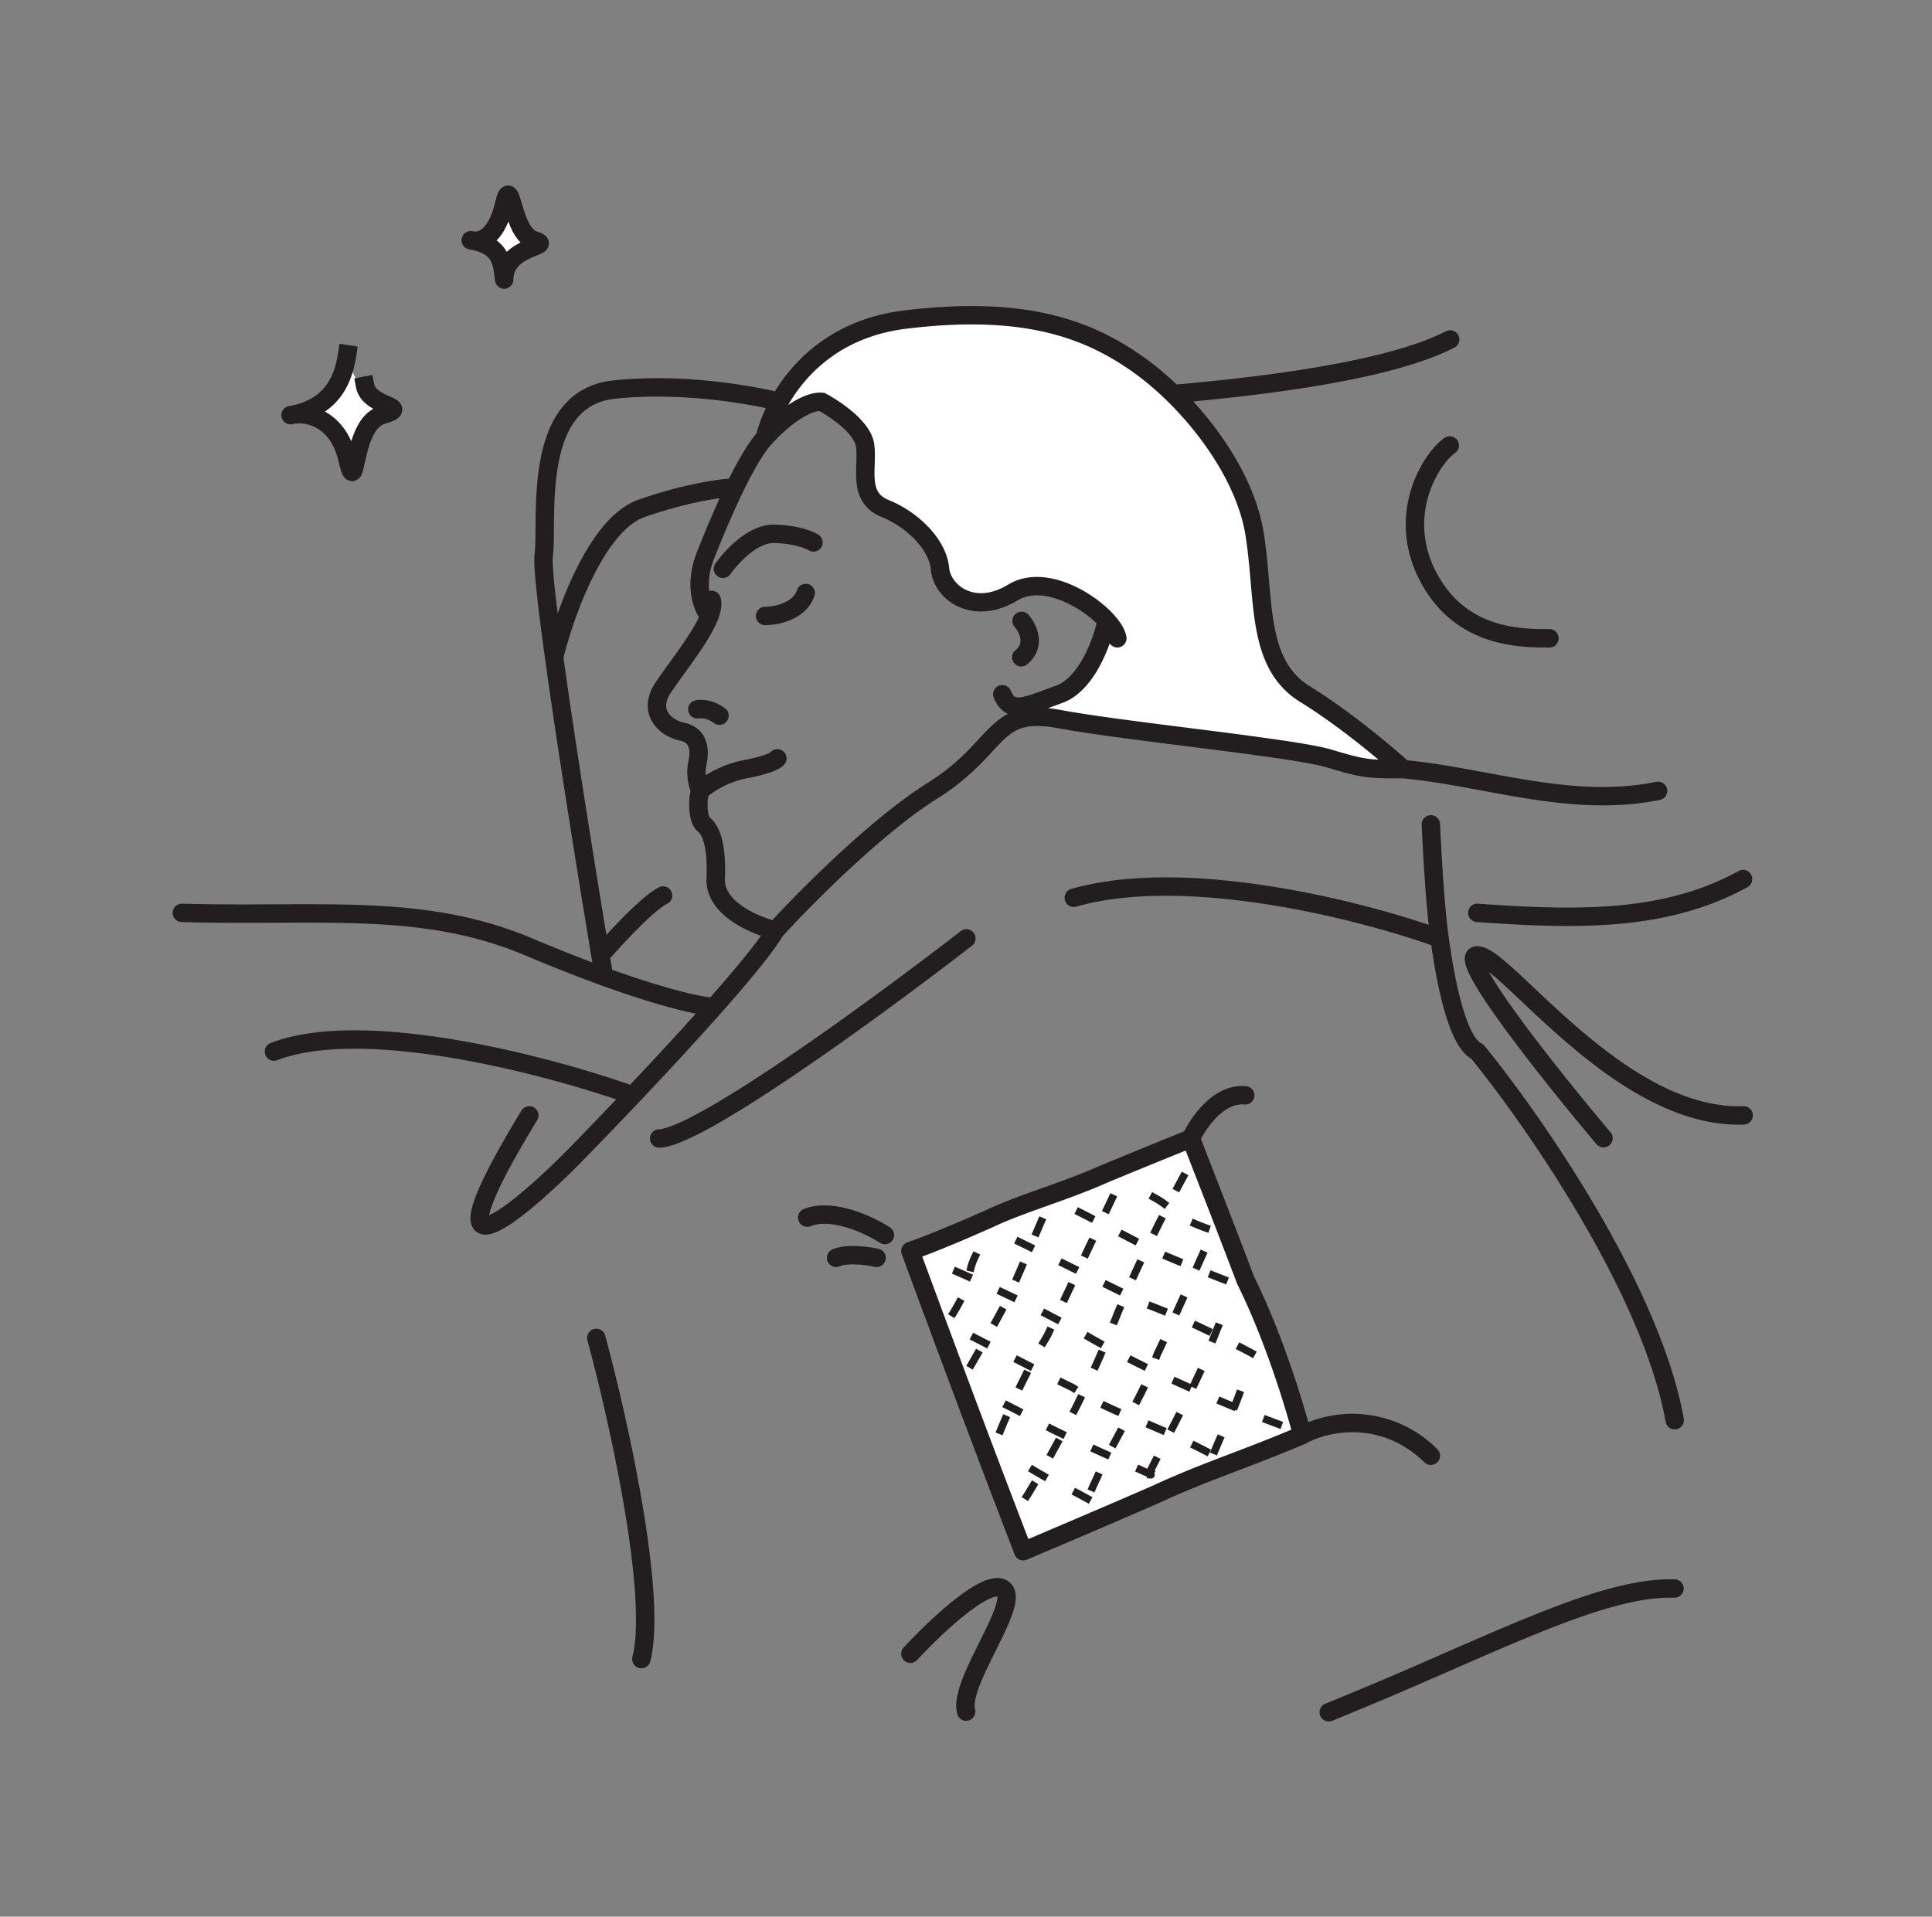
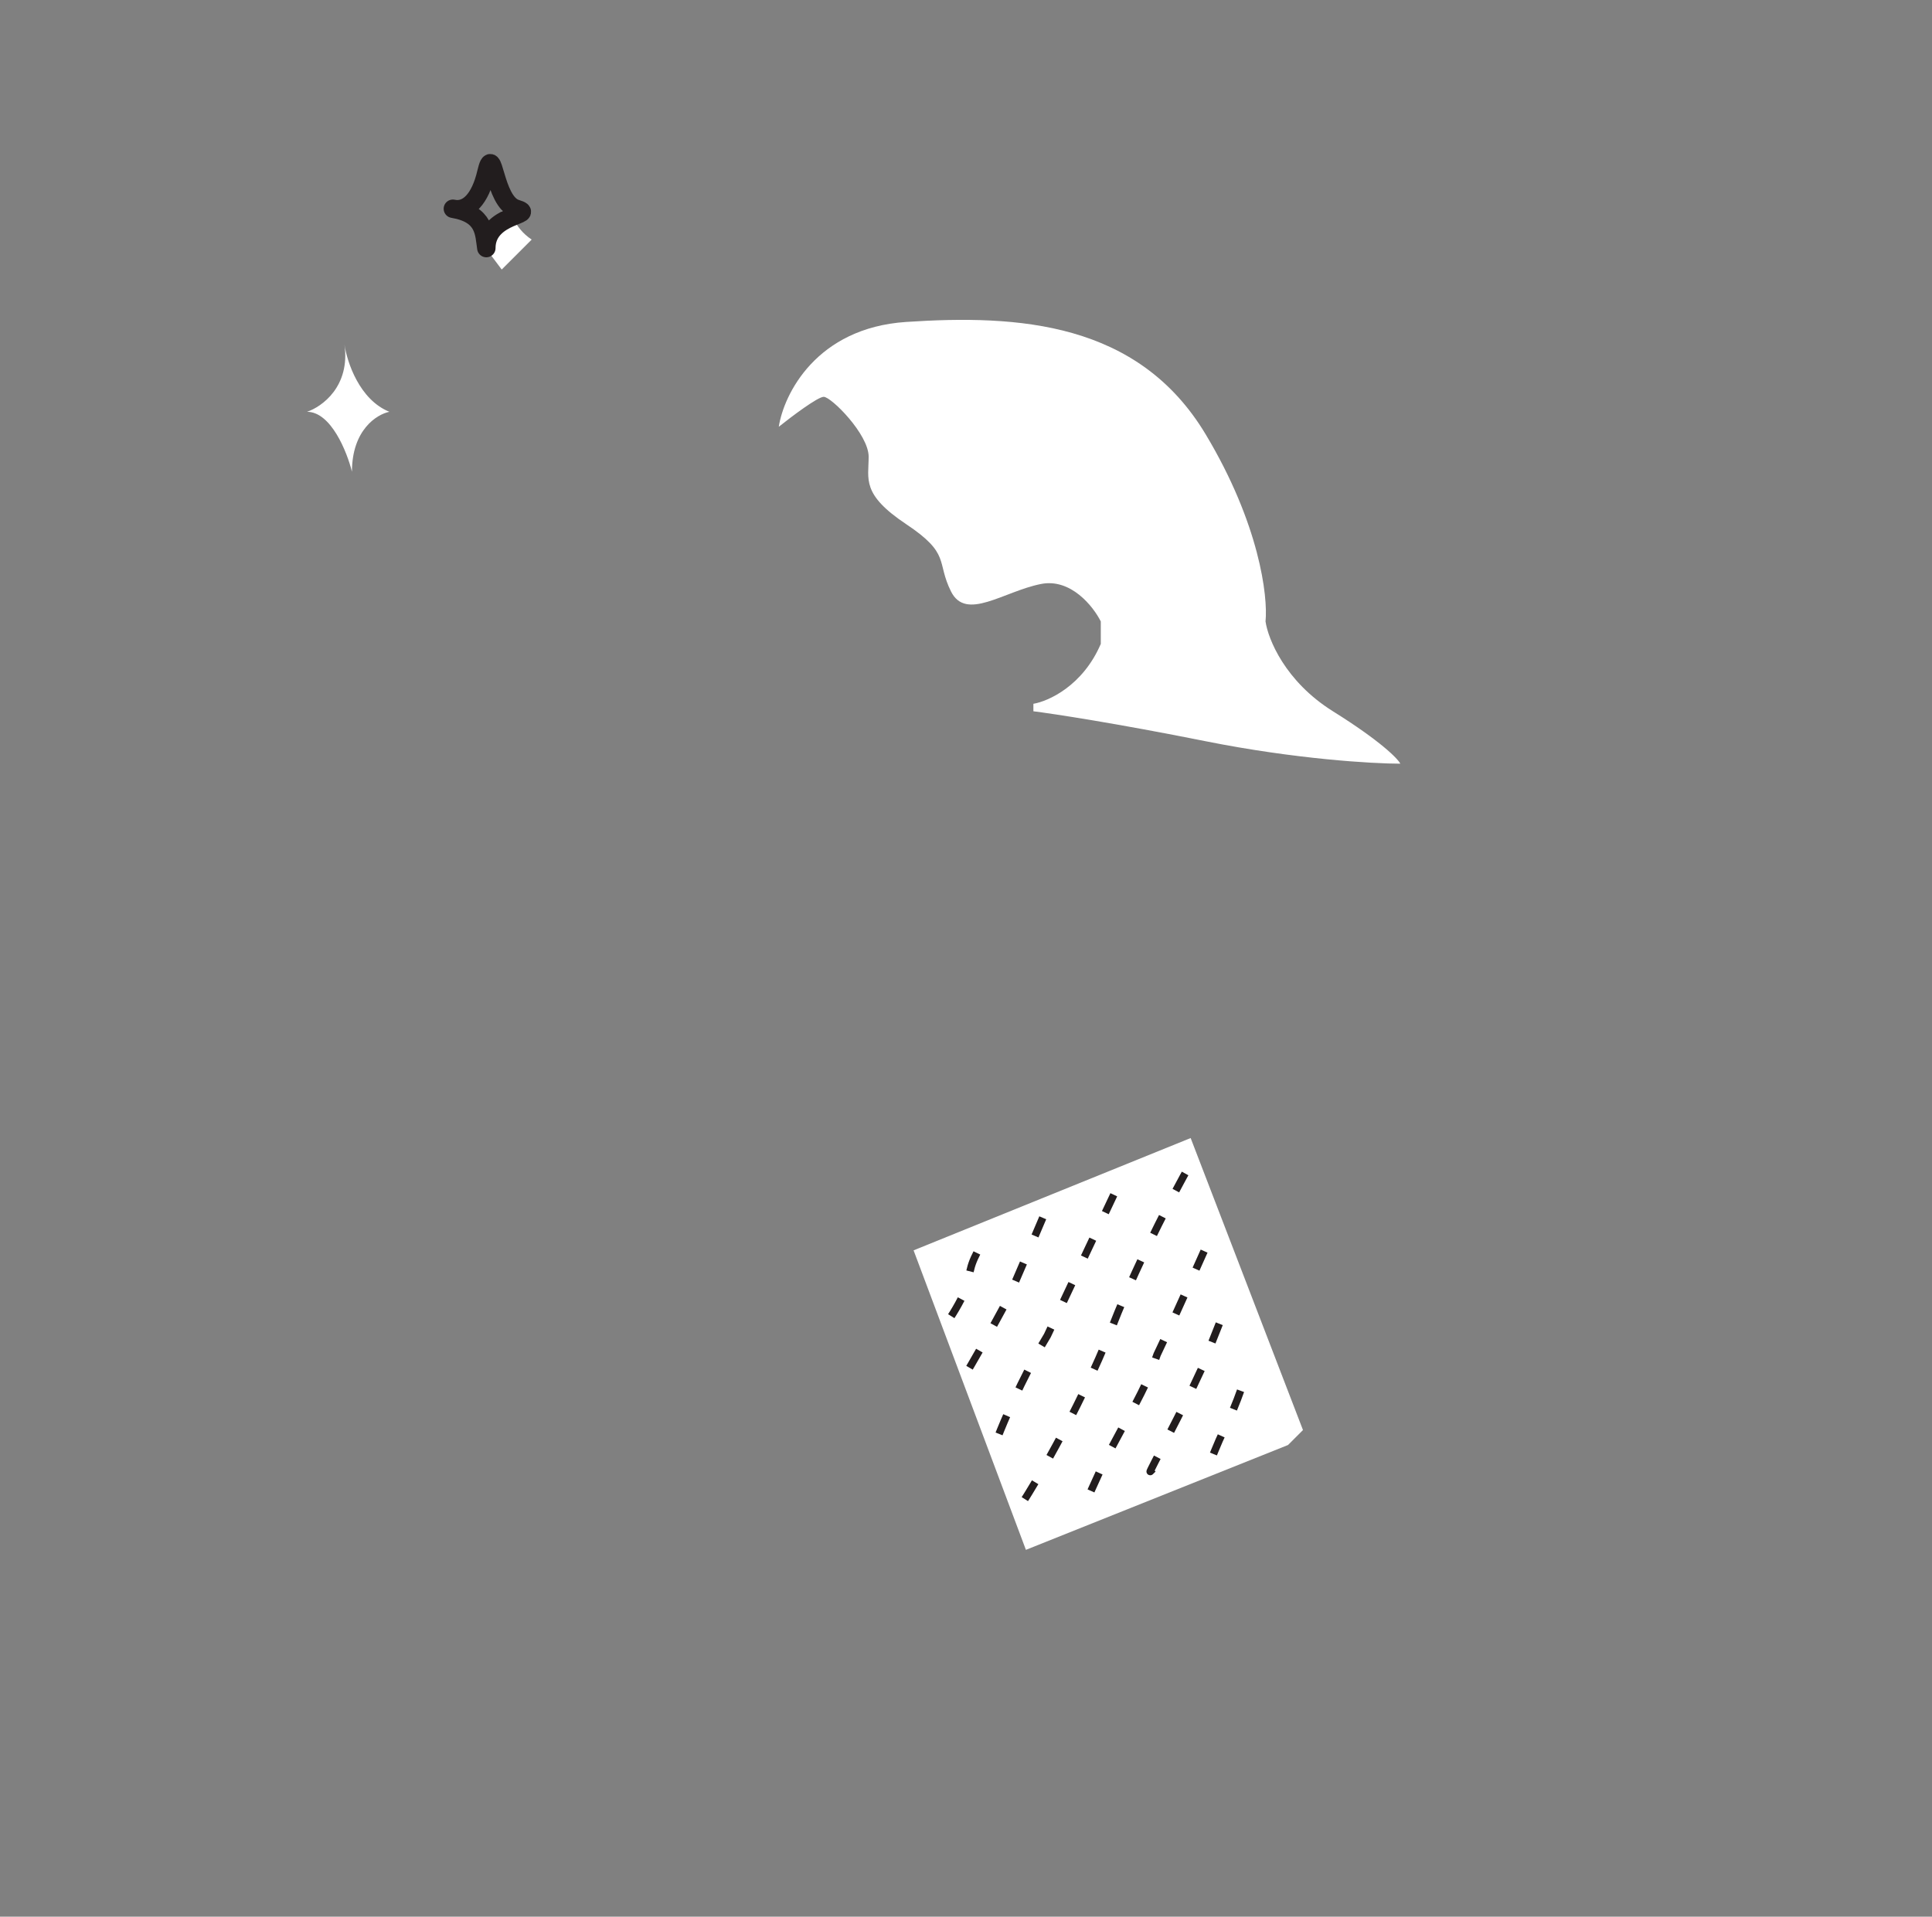
<svg xmlns="http://www.w3.org/2000/svg" width="129" height="128" viewBox="0 0 129 128" fill="none">
  <rect x="0" y="0" width="129" height="128" fill="#808080" stroke="none" />
  <path d="M35.5 16c-1.2-.8-1.5-2-1.5-2.5L32 16l1.5 2 2-2ZM26 27.5c-2-.8-2.833-3.333-3-4.5.4 2.8-1.5 4.167-2.5 4.5 1.6 0 2.667 2.667 3 4 0-2.8 1.667-3.833 2.5-4Zm34.5-6c-6 .4-8.167 4.834-8.5 7 .833-.666 2.6-2 3-2 .5 0 3 2.5 3 4s-.5 2.5 2.5 4.5 2 2.5 3 4.5 3.5 0 6-.5c2-.4 3.5 1.5 4 2.5V43c-1.2 2.8-3.5 3.833-4.5 4v.5c1.333.167 5.5.8 11.5 2s11.167 1.5 13 1.5c-.167-.333-1.3-1.5-4.5-3.5s-4.333-4.833-4.5-6c.167-1.667-.4-6.5-4-12.5-4.5-7.5-12.5-8-20-7.5Zm19 54.5L61 83.5l7.5 20 17.5-7 1-1L79.5 76Z" fill="#fff" />
-   <path d="M85.354 95.106s-6.93-2.524-12.621-5.798c-4.37-2.536-9.885-4.831-9.885-4.831m20.725 5.886s-3.82-2.078-7.013-3.252c-3.382-1.673-9.199-4.52-9.199-4.52m14.368 2.863s-1.998-.769-4.6-1.88a355.095 355.095 0 0 0-5.42-2.806m8.821 1.243s-1.966-.685-2.497-1.34c-.53-.655-2.643-1.476-2.643-1.476m5.139 17.723c-4.36-2.255-6.025-2.389-8.907-4.25-2.206-1.07-5.047-2.566-7.399-3.771m12.624 9.594c.198.02-4.547-1.995-6.899-3.2-1.581-.925-4.13-2.15-4.13-2.15m6.786 6.944c-1.925-1.08-2.03-.852-5.172-2.9" stroke="#221D1E" stroke-width=".5" stroke-linecap="square" stroke-linejoin="round" stroke-dasharray="0.82 2.46" />
  <path d="M68.562 99.901s3.324-5.267 5.733-11.376c1.835-4.707 4.714-9.941 4.714-9.941M66.8 95.526s1.367-3.422 3.132-6.331c1.6-3.417 4.371-9.27 4.371-9.27M64.86 91.123s1.082-1.847 2.422-4.338c1.23-2.83 2.294-5.344 2.294-5.344m-5.927 6.243s1.11-1.762 1.117-2.605c.006-.843.915-2.182.915-2.182m7.266 16.44c2.002-4.483 3.22-5.626 4.313-8.877 1.057-2.213 2.344-5.154 3.431-7.563M76.805 98.27c-.142.14 2.31-4.395 3.397-6.804.66-1.71 1.858-4.681 1.858-4.681m-.944 10.085c.831-2.046 1.055-1.932 2.235-5.492" stroke="#221D1E" stroke-width=".5" stroke-linecap="square" stroke-linejoin="round" stroke-dasharray="0.82 2.46" />
-   <path d="m86.956 95.832.242.565a.65.65 0 0 0 .056-.027l-.298-.538Zm-3.792-10.348-.576.216a.64.64 0 0 0 .025.057l.55-.273Zm-9.408-7.1-.235-.567-.018.007.253.56Zm-7.54 2.928.25.56a.015.015 0 0 0 .01-.004l-.26-.556Zm-5.43 2.23-.181-.588a.614.614 0 0 0-.395.799l.577-.212Zm7.533 20.051-.573.221a.617.617 0 0 0 .813.345l-.24-.566Zm8.913-3.823.247.563a.8.8 0 0 1 .013-.006l-.26-.557Zm5.865-26.007a.615.615 0 0 0 .134-1.222l-.134 1.222Zm13.055-18.759a.615.615 0 0 0-1.228.056l1.228-.056Zm2.487 15.222.476-.388a.615.615 0 0 0-.218-.17l-.258.558Zm12.576 24.724a.614.614 0 1 0 1.21-.216l-1.21.216Zm-22.723 18.826a.614.614 0 1 0 .46 1.14l-.46-1.14Zm23.309-7.077a.615.615 0 0 0 .037-1.229l-.037 1.229ZM71.529 59.363a.614.614 0 0 0 .337 1.181l-.337-1.181Zm-6.627 3.79a.614.614 0 0 0-.753-.972l.753.972ZM43.98 75.416a.615.615 0 0 0 0 1.228v-1.228Zm16.355 34.609a.614.614 0 1 0 .904.832l-.904-.832Zm3.61 4.522a.616.616 0 0 0 1.161-.402l-1.161.402Zm31.166-16.891a.614.614 0 1 0 .855-.883l-.855.883ZM48.102 39.88a.614.614 0 0 0-1.175.359l1.175-.36Zm6.77-13.042.287-.543-.108-.058-.123-.011-.055.612ZM51.068 40.52a.615.615 0 0 0-.01 1.229l.01-1.23Zm3.327-.766a.615.615 0 0 0-1.17-.372l1.17.372Zm-6.628-2.12a.614.614 0 1 0 1.008.703l-1.008-.703Zm6.22-.89a.614.614 0 1 0 .652-1.042l-.651 1.042Zm-7.515 10.018a.614.614 0 1 0 .18 1.215l-.18-1.215Zm1.212 1.534a.615.615 0 0 0 .746-.977l-.746.977Zm4.747 2.666a.614.614 0 0 0-1.055-.631l1.055.63Zm21.567-8.245a.614.614 0 1 0 1.215-.182l-1.215.182Zm-6.508 3.406a.614.614 0 1 0-1.133.477l1.133-.477Zm1.157-5.096a.615.615 0 0 0-.91.825l.91-.825Zm-.848 2.396a.614.614 0 1 0 .787.944l-.787-.944ZM12.132 60.347a.615.615 0 0 0-.035 1.228l.035-1.228ZM38.17 77.383l.435.434.002-.002.002-.002-.439-.43Zm72.662-23.965a.614.614 0 0 0-.245-1.205l.245 1.204ZM47.477 67.84a.614.614 0 0 0 .076-1.226l-.076 1.226Zm-2.934-7.483a.614.614 0 0 0-.535-1.106l.535 1.106Zm52.566-37.143a.614.614 0 1 0-.563-1.092l.563 1.092ZM40.403 89.163a.615.615 0 0 0-1.186.322l1.186-.322Zm1.82 21.514a.615.615 0 0 0 1.188.31l-1.189-.31Zm16.54-27.675a.615.615 0 0 0 .673-1.029l-.672 1.029Zm-5.09-2.262a.614.614 0 0 0 .45 1.144l-.45-1.144Zm4.718 3.86a.614.614 0 1 0 .273-1.2l-.273 1.2Zm-2.81-1.163a.614.614 0 1 0 .492 1.126l-.491-1.126Zm51.031-7.01a.615.615 0 0 0 .939-.793l-.939.793Zm9.836-1.328a.614.614 0 1 0-.045-1.228l.045 1.228Zm-80.581-.294a.614.614 0 1 0-1.05-.64l1.05.64Zm62.816-14.457a.614.614 0 0 0-.087 1.226l.087-1.225Zm18.041-1.13a.616.616 0 0 0-.596-1.074l.596 1.075ZM18.073 69.654a.614.614 0 0 0 .441 1.147l-.441-1.147ZM97.17 30.24a.615.615 0 0 0-.684-1.02l.684 1.02Zm6.285 13.002a.615.615 0 0 0 0-1.23v1.23Zm-16.499 52.59.595-.153v-.002l-.001-.003a68.976 68.976 0 0 0-1.027-3.437c-.66-2.01-1.619-4.628-2.809-7.026l-1.1.546c1.153 2.324 2.09 4.88 2.741 6.863a68.338 68.338 0 0 1 .941 3.122l.05.183.011.046.003.011.001.003.595-.153ZM83.74 85.268a574.353 574.353 0 0 0-2.13-5.545c-.71-1.827-1.315-3.373-1.516-3.909l-1.15.432c.204.545.813 2.104 1.52 3.922A573.15 573.15 0 0 1 82.59 85.7l1.15-.432Zm-4.222-9.238-.23-.57-.002.002-.008.002a29.494 29.494 0 0 0-.137.056l-.407.165a1065.494 1065.494 0 0 0-5.212 2.132l.47 1.135a717.519 717.519 0 0 1 5.204-2.128l.407-.165a14.855 14.855 0 0 1 .136-.055l.007-.003.002-.001-.23-.57Zm-6.014 1.794c-1.232.556-2.589 1.043-3.911 1.516-1.31.468-2.596.927-3.638 1.416l.523 1.112c.976-.459 2.201-.896 3.528-1.37 1.314-.47 2.719-.974 4.003-1.553l-.505-1.12Zm-7.538 2.927a94.268 94.268 0 0 1-4.18 1.77 31.298 31.298 0 0 1-1.122.414l-.047.016-.01.003h-.002l.183.587.182.587h.002l.005-.002a.771.771 0 0 0 .016-.005l.059-.02c.05-.017.126-.042.228-.078.205-.072.516-.186.951-.356.87-.339 2.237-.9 4.236-1.794l-.501-1.122Zm-5.178 2.79-.577.212v.002l.003.006.009.024.034.093.133.363a1354.668 1354.668 0 0 0 2.268 6.12 1241.2 1241.2 0 0 0 5.09 13.453l1.146-.442c-1.76-4.558-3.642-9.568-5.085-13.44a1822.178 1822.178 0 0 1-2.265-6.115l-.134-.363a10.21 10.21 0 0 0-.042-.116l-.003-.006v-.002l-.577.211Zm7.532 20.052.24.565h.001l.004-.001.012-.006.05-.021.193-.082.71-.301 2.357-1.004a721.016 721.016 0 0 0 5.593-2.41l-.494-1.126c-1.505.66-3.73 1.615-5.582 2.405l-2.356 1.004-.708.301-.193.082a2.055 2.055 0 0 0-.05.021l-.012.005-.003.002h-.001l.24.566Zm9.173-3.266c1.554-.725 3.047-1.31 4.623-1.913 1.573-.603 3.229-1.225 5.083-2.017l-.483-1.13c-1.828.781-3.458 1.394-5.04 2-1.578.604-3.106 1.202-4.702 1.946l.519 1.114Zm2.584-24.042a6.1 6.1 0 0 1 1.205-1.717c.571-.557 1.19-.874 1.816-.805l.134-1.222c-1.153-.126-2.12.476-2.808 1.147a7.324 7.324 0 0 0-1.465 2.087l1.118.51Zm18.088-5.67c1.855 2.271 4.744 6.228 7.359 10.694 2.622 4.477 4.936 9.408 5.692 13.641l1.21-.216c-.795-4.45-3.198-9.533-5.842-14.046-2.65-4.525-5.576-8.534-7.468-10.85l-.951.777Zm-9.212 44.301a286.333 286.333 0 0 0 7.358-3.119c2.264-.988 4.333-1.898 6.232-2.67 3.82-1.554 6.845-2.502 9.259-2.428l.037-1.229c-2.703-.082-5.949.969-9.759 2.519-1.917.779-4.003 1.697-6.26 2.682a282.23 282.23 0 0 1-7.327 3.105l.46 1.14Zm5.972-59.856c.077 1.68.263 5.331.588 7.69l1.217-.167c-.316-2.295-.5-5.89-.577-7.579l-1.228.056Zm.588 7.69c.247 1.796.577 3.582 1.007 5.001.214.708.46 1.347.745 1.858.276.494.635.952 1.118 1.175l.515-1.116c-.127-.058-.326-.24-.56-.658-.225-.403-.44-.95-.642-1.615-.403-1.329-.722-3.041-.966-4.812l-1.217.168Zm.818-.66c-2.52-.917-6.765-2.149-11.34-2.879-4.562-.728-9.531-.971-13.461.152l.337 1.181c3.668-1.048 8.422-.839 12.93-.12 4.492.717 8.66 1.928 11.114 2.82l.42-1.154Zm-32.18.091c-2.87 2.222-7.336 5.555-11.41 8.33-2.04 1.388-3.97 2.63-5.549 3.523-.79.446-1.48.8-2.047 1.039-.588.249-.968.343-1.164.343v1.228c.463 0 1.04-.184 1.643-.44a22.078 22.078 0 0 0 2.173-1.1c1.622-.918 3.585-2.181 5.635-3.577 4.102-2.793 8.59-6.142 11.471-8.374l-.753-.972Zm-2.911 48.676c.783-.85 2.023-2.081 3.192-3.011.587-.467 1.131-.837 1.574-1.05.222-.107.392-.161.51-.178.12-.017.135.008.11-.007l.634-1.053c-.301-.181-.635-.198-.922-.156a3.12 3.12 0 0 0-.864.286c-.565.272-1.193.708-1.807 1.197-1.235.982-2.522 2.262-3.331 3.14l.904.832Zm5.386-4.246c-.06-.036-.037-.086-.032.019.006.125-.026.333-.124.642-.196.612-.578 1.397-1.014 2.272-.423.852-.89 1.779-1.208 2.612a6.653 6.653 0 0 0-.354 1.224c-.065.382-.077.792.052 1.167l1.161-.402c-.033-.098-.05-.274-.002-.56a5.45 5.45 0 0 1 .292-.992c.29-.764.726-1.628 1.16-2.502.423-.85.853-1.725 1.083-2.444.114-.357.198-.732.181-1.077-.017-.364-.158-.769-.561-1.012l-.634 1.053ZM87.254 96.37c1.37-.759 4.891-1.588 7.856 1.286l.856-.883a7.985 7.985 0 0 0-9.308-1.478l.596 1.075ZM51.919 61.537c-.63-.148-1.572-.489-2.33-1.009-.773-.53-1.215-1.142-1.187-1.821l-1.228-.05c-.054 1.312.817 2.266 1.719 2.884.916.629 2.01 1.02 2.744 1.192l.282-1.196Zm-3.517-2.83c.105-2.55-.405-3.618-1.039-4.147l-.787.944c.185.154.698.722.598 3.152l1.228.05Zm-1.039-4.147c.04.033.006.026-.037-.123a2.324 2.324 0 0 1-.075-.497 3.453 3.453 0 0 1 .013-.558c.02-.179.05-.287.066-.325l-1.13-.484a2.456 2.456 0 0 0-.158.675 4.682 4.682 0 0 0-.018.762c.014.256.051.527.122.771.066.225.186.52.43.723l.787-.944Zm-.044-2.01c-.098-.204-.285-.822-.158-1.413l-1.201-.258c-.201.937.076 1.837.251 2.202l1.108-.532Zm-.158-1.413c.111-.52.163-1.133-.036-1.681-.219-.604-.707-1.038-1.46-1.198l-.255 1.202c.372.08.498.242.56.415.082.227.083.568-.01 1.004l1.201.258Zm-1.496-2.879c-.444-.094-.856-.351-1.053-.674-.163-.267-.243-.683.176-1.32l-1.025-.676c-.638.967-.65 1.898-.2 2.636.417.684 1.165 1.092 1.847 1.236l.255-1.202Zm-.877-1.993c.408-.618 1.007-1.403 1.635-2.302.6-.859 1.21-1.802 1.52-2.606l-1.146-.443c-.25.65-.78 1.482-1.382 2.346-.575.823-1.242 1.706-1.652 2.328l1.025.677Zm3.155-4.908c.175-.453.308-.99.16-1.476l-1.175.359c.021.07.023.275-.13.674l1.145.443Zm-.113-.63c-.269-.302-.89-1.54-.152-3.408l-1.143-.451c-.9 2.28-.214 4.011.376 4.675l.919-.816Zm3.688-11.065c.62-.686 1.292-1.272 1.909-1.672.645-.419 1.125-.563 1.391-.54l.111-1.223c-.697-.063-1.475.28-2.17.732-.725.469-1.477 1.131-2.152 1.878l.91.825Zm-.46 12.088a4.563 4.563 0 0 0 1.75-.357c.638-.275 1.312-.775 1.586-1.638l-1.17-.372c-.13.403-.455.689-.903.882-.45.194-.949.258-1.254.256l-.01 1.229Zm-2.284-3.412a6.95 6.95 0 0 1 1.267-1.349c.572-.46 1.146-.736 1.633-.726l.025-1.229c-.923-.018-1.782.479-2.428.997a8.191 8.191 0 0 0-1.505 1.604l1.008.703Zm2.9-2.075c1.326.027 2.14.374 2.313.482l.65-1.042c-.401-.251-1.444-.638-2.938-.669l-.025 1.229ZM46.65 47.978c.19-.027.583-.024 1.033.32l.746-.978c-.757-.577-1.499-.625-1.959-.557l.18 1.215Zm.546 5.276c.293-.288 1.306-1.022 2.698-1.283l-.227-1.208c-1.659.312-2.886 1.176-3.333 1.614l.862.877Zm2.698-1.283c.787-.149 1.338-.307 1.715-.454.188-.074.343-.148.465-.222a1.03 1.03 0 0 0 .356-.333l-1.055-.63c.064-.106.13-.129.06-.087a1.803 1.803 0 0 1-.272.127c-.285.11-.758.252-1.496.39l.227 1.209Zm4.693-24.589c.413.218 1.05.619 1.596 1.097.273.239.51.485.682.725.176.244.264.45.287.613l1.217-.174c-.062-.43-.265-.822-.507-1.158a5.708 5.708 0 0 0-.869-.93 10.137 10.137 0 0 0-1.833-1.26l-.573 1.087Zm2.565 2.435c.044.309.039.658.026 1.069-.013.39-.033.844.006 1.278.04.44.144.912.412 1.34.275.44.69.787 1.272 1.023l.464-1.138c-.37-.15-.571-.34-.693-.536-.129-.205-.2-.465-.231-.8-.031-.341-.016-.707-.002-1.127.013-.4.025-.852-.037-1.283l-1.217.174Zm1.716 4.71c.87.355 1.676.915 2.274 1.56.605.652.956 1.344 1.01 1.954l1.225-.109c-.087-.972-.617-1.907-1.334-2.68a7.75 7.75 0 0 0-2.711-1.863l-.464 1.138Zm3.285 3.514c.187 2.1 2.854 3.838 5.793 2.053l-.637-1.05c-2.276 1.38-3.838-.047-3.932-1.112l-1.224.109Zm5.793 2.053c.772-.468 1.782-.424 2.846-.019 1.055.402 2.041 1.118 2.65 1.78l.905-.83c-.731-.796-1.876-1.624-3.118-2.098-1.233-.47-2.687-.632-3.92.117l.637 1.05Zm5.495 1.762c.385.418.536.727.556.862l1.215-.182c-.077-.516-.445-1.053-.865-1.511l-.906.83Zm-.149-.54c-.13.632-.438 1.636-.93 2.55-.501.936-1.13 1.66-1.843 1.92l.42 1.154c1.146-.417 1.96-1.475 2.506-2.492a11.25 11.25 0 0 0 1.05-2.884l-1.203-.248Zm-2.773 4.47c-.598.216-1.07.398-1.486.54-.415.142-.71.222-.932.245-.21.022-.296-.013-.342-.042-.055-.036-.154-.13-.27-.405l-1.133.477c.166.394.394.74.741.963.357.228.752.269 1.132.229.368-.039.774-.158 1.202-.304.428-.146.942-.343 1.508-.549l-.42-1.155Zm-2.783-3.933c.156.172.338.47.388.773.043.257-.003.528-.326.798l.787.944c.691-.577.857-1.3.752-1.942a2.873 2.873 0 0 0-.69-1.398l-.91.825Zm-7.222-19.9c7.896-.97 11.944.655 15.077 2.853l.706-1.006c-3.403-2.387-7.76-4.07-15.933-3.067l.15 1.22ZM83.16 35.746c.172 1.077.263 2.148.355 3.204.09 1.046.183 2.085.361 3.054.358 1.95 1.082 3.728 2.951 4.882l.645-1.046c-1.443-.891-2.058-2.264-2.387-4.058-.166-.902-.254-1.882-.346-2.939-.09-1.047-.185-2.163-.365-3.291l-1.214.194Zm3.667 11.14c2.605 1.606 5.397 3.96 6.463 4.934l.828-.907c-1.094-1-3.95-3.41-6.646-5.073l-.645 1.045Zm-74.73 14.69c2.344.066 4.525.053 6.58.044 2.058-.009 3.986-.014 5.843.066 3.707.16 7.102.658 10.583 2.13l.478-1.132c-3.665-1.55-7.22-2.063-11.008-2.226-1.89-.081-3.847-.076-5.902-.067-2.058.01-4.219.022-6.54-.044l-.034 1.228Zm40.136.972c1.927-2.124 6.678-6.913 10.342-9.212l-.653-1.041c-3.817 2.395-8.663 7.294-10.6 9.427l.91.826Zm10.342-9.212c2.409-1.512 3.5-3.026 4.395-3.89.447-.432.841-.707 1.347-.85.517-.146 1.217-.17 2.3.03l.223-1.209c-1.181-.218-2.089-.22-2.856-.004-.778.22-1.345.645-1.868 1.15-1.044 1.008-1.929 2.31-4.194 3.732l.653 1.04Zm8.042-4.71c2.286.423 6.21.902 9.83 1.362 1.817.231 3.56.458 4.999.671 1.454.216 2.55.412 3.1.577l.352-1.177c-.649-.195-1.835-.402-3.272-.615a258.964 258.964 0 0 0-5.024-.675c-3.645-.463-7.52-.937-9.762-1.352l-.223 1.209Zm17.928 2.61c1.195.358 1.903.552 2.613.65.706.096 1.4.095 2.546.095v-1.229c-1.173 0-1.774-.001-2.38-.084-.602-.083-1.224-.249-2.426-.61l-.353 1.178Zm5.104.742c2.705.246 5.408.891 8.316 1.35 2.864.453 5.839.705 8.868.09l-.245-1.205c-2.814.572-5.617.347-8.431-.098-2.772-.438-5.65-1.111-8.397-1.36l-.111 1.223ZM35.103 63.816c1.892.8 3.562 1.451 5.018 1.979l.419-1.155a102.849 102.849 0 0 1-4.959-1.956l-.478 1.132Zm5.018 1.979c4.046 1.467 6.467 1.99 7.356 2.045l.076-1.226c-.701-.044-2.982-.513-7.013-1.974l-.42 1.155Zm-3.208-28.622c.083-.627.065-1.641.082-2.694.017-1.092.07-2.305.278-3.455.21-1.155.567-2.194 1.16-2.97.576-.755 1.396-1.29 2.619-1.424l-.134-1.221c-1.564.17-2.685.883-3.462 1.899-.76.994-1.166 2.25-1.392 3.497-.227 1.252-.28 2.547-.298 3.654-.018 1.146 0 2.02-.071 2.554l1.218.16Zm14.746-7.778c.142-.58.43-1.386.918-2.256l-1.072-.6a10.57 10.57 0 0 0-1.04 2.564l1.194.292Zm.918-2.256c1.204-2.15 3.592-4.653 7.937-5.186l-.15-1.22c-4.819.592-7.51 3.397-8.86 5.806l1.073.6Zm-11.525-.509c4.362-.478 9.053.339 10.834.803l.31-1.189c-1.872-.488-6.72-1.334-11.278-.835l.134 1.221Zm-3.443 17.182a147.073 147.073 0 0 1-.56-4.452 33.467 33.467 0 0 1-.127-1.457c-.024-.396-.022-.63-.009-.73l-1.218-.16c-.03.23-.023.572 0 .963.024.408.07.918.132 1.513.125 1.189.322 2.733.565 4.49l1.217-.167Zm-.012.227c.338-1.4 1.03-3.574 1.997-5.517.484-.97 1.029-1.866 1.62-2.574.595-.713 1.204-1.197 1.808-1.41l-.41-1.159c-.894.317-1.674.981-2.342 1.782-.673.806-1.266 1.79-1.775 2.813-1.019 2.043-1.738 4.309-2.092 5.778l1.194.287Zm10.08-6.72c.53-1.343 1.223-3.01 1.944-4.494l-1.105-.537c-.74 1.525-1.446 3.224-1.981 4.58l1.143.45Zm1.944-4.494c.673-1.386 1.34-2.549 1.897-3.163l-.911-.825c-.686.758-1.418 2.066-2.091 3.451l1.105.537Zm-6.6 1.713c2.944-1.042 5.302-1.344 6.067-1.367l-.038-1.229c-.908.028-3.392.36-6.438 1.437l.41 1.159Zm-2.085 30.577-.236-1.414-1.212.202.236 1.416 1.212-.204Zm-.236-1.414c-.936-5.63-2.278-13.998-3.091-19.89l-1.217.169c.815 5.908 2.16 14.29 3.096 19.923L40.7 63.7Zm-.14.502a43.655 43.655 0 0 1 2.045-2.206c.393-.392.78-.759 1.127-1.054.356-.304.633-.5.811-.586l-.535-1.106c-.327.158-.704.442-1.073.757-.38.324-.793.715-1.198 1.12-.811.81-1.614 1.7-2.109 2.273l.931.802Zm35.03-39.397c.757.531 1.546 1.19 2.32 1.946l.858-.878a20.076 20.076 0 0 0-2.472-2.074l-.706 1.006Zm2.32 1.946c2.5 2.446 4.74 5.811 5.25 8.994l1.213-.194c-.567-3.546-3.006-7.138-5.605-9.678l-.859.878Zm.482.173c10.387-.905 15.913-2.267 18.716-3.711l-.563-1.092c-2.57 1.324-7.883 2.674-18.26 3.579l.107 1.224Zm-39.176 62.56c.729 2.683 1.753 6.977 2.456 11.123.352 2.074.622 4.101.735 5.866.115 1.781.066 3.239-.186 4.203l1.19.31c.303-1.163.339-2.784.223-4.591-.118-1.824-.395-3.896-.75-5.993-.712-4.195-1.746-8.528-2.482-11.24l-1.186.322Zm20.219-7.512a10.437 10.437 0 0 0-2.506-1.163c-1.005-.308-2.214-.481-3.257-.07l.45 1.144c.654-.258 1.533-.18 2.448.1a9.21 9.21 0 0 1 2.193 1.018l.672-1.029Zm-.772 1.428a8.481 8.481 0 0 0-1.402-.186c-.528-.025-1.174.001-1.68.222l.49 1.126c.235-.102.643-.143 1.133-.12.468.02.921.096 1.186.156l.273-1.198Zm48.887-7.767c-1.715-2.033-4.191-5.078-6.047-7.61-.932-1.27-1.691-2.39-2.123-3.18-.224-.409-.324-.667-.346-.791-.013-.072.022.014-.05.142a.424.424 0 0 1-.346.222v-1.23a.81.81 0 0 0-.726.408c-.14.249-.116.514-.087.673.06.337.248.748.477 1.166.473.866 1.274 2.04 2.21 3.317 1.88 2.563 4.375 5.632 6.099 7.675l.939-.792Zm-8.912-11.218c-.02 0 .019-.003.144.059.116.058.266.153.454.292.375.278.838.686 1.392 1.198 1.091 1.008 2.503 2.394 4.105 3.76 3.182 2.712 7.32 5.534 11.714 5.374l-.045-1.228c-3.882.142-7.699-2.377-10.872-5.082-1.577-1.344-2.942-2.685-4.068-3.727-.555-.513-1.061-.96-1.495-1.282a4.395 4.395 0 0 0-.636-.404 1.575 1.575 0 0 0-.693-.188v1.228ZM37.736 76.95c-.972.973-2.07 2.002-3.057 2.816a15.47 15.47 0 0 1-1.346 1.009c-.409.266-.697.4-.863.438-.082.019-.065-.003.001.022a.297.297 0 0 1 .172.164c.007.02-.01-.02.008-.167.018-.138.063-.331.15-.592.352-1.056 1.28-2.9 3.066-5.834l-1.05-.64c-1.787 2.938-2.782 4.885-3.182 6.086-.102.304-.171.58-.203.823-.03.236-.031.49.05.726a.93.93 0 0 0 .563.586c.25.093.502.069.697.024.39-.088.83-.325 1.262-.606.447-.29.943-.668 1.457-1.091 1.027-.847 2.156-1.906 3.145-2.896l-.87-.868Zm60.86-15.375c6.478.456 12.685.664 18.128-2.355l-.596-1.075c-5.083 2.82-10.934 2.662-17.445 2.205l-.087 1.225ZM38.61 77.813a338.148 338.148 0 0 0 4.083-4.239l-.893-.845a334.941 334.941 0 0 1-4.067 4.223l.877.861Zm4.083-4.239c1.94-2.05 4.038-4.315 5.798-6.318 1.745-1.986 3.2-3.761 3.817-4.81l-1.059-.622c-.547.93-1.92 2.617-3.68 4.62-1.747 1.988-3.834 4.242-5.769 6.285l.893.845Zm-.24-1c-2.753-.986-7.256-2.312-11.844-3.1-2.294-.393-4.623-.654-6.771-.667-2.142-.012-4.144.222-5.764.846l.441 1.147c1.419-.546 3.248-.776 5.316-.764 2.06.012 4.318.263 6.57.65 4.506.773 8.94 2.079 11.639 3.044l.414-1.157Zm54.034-43.355c-.793.531-1.807 1.875-2.309 3.612-.512 1.773-.508 4.01.83 6.315l1.063-.617c-1.148-1.977-1.144-3.862-.712-5.357.442-1.53 1.314-2.599 1.812-2.932l-.684-1.02Zm-1.48 9.927c2.391 4.118 6.574 4.096 8.449 4.096v-1.23c-1.905 0-5.377-.022-7.385-3.483l-1.063.617Z" fill="#221D1E" />
-   <path d="M23.183 23.658c-.21 1.379-.813 3.56-3.785 4.066 1.379-.304 3.224.462 3.785 2.873.7 3.014.21-2.243 2.313-2.873 2.103-.631-.841-.491-1.121-1.963m9.289-7.09c-.152-1-.077-2.262-2.234-2.628 1 .22 1.827-.659 2.234-2.409.51-2.188.465 1.95 1.991 2.409 1.526.458-1.99.281-1.99 2.628Z" stroke="#221D1E" stroke-width="1.229" stroke-linecap="square" stroke-linejoin="round" />
+   <path d="M23.183 23.658m9.289-7.09c-.152-1-.077-2.262-2.234-2.628 1 .22 1.827-.659 2.234-2.409.51-2.188.465 1.95 1.991 2.409 1.526.458-1.99.281-1.99 2.628Z" stroke="#221D1E" stroke-width="1.229" stroke-linecap="square" stroke-linejoin="round" />
</svg>